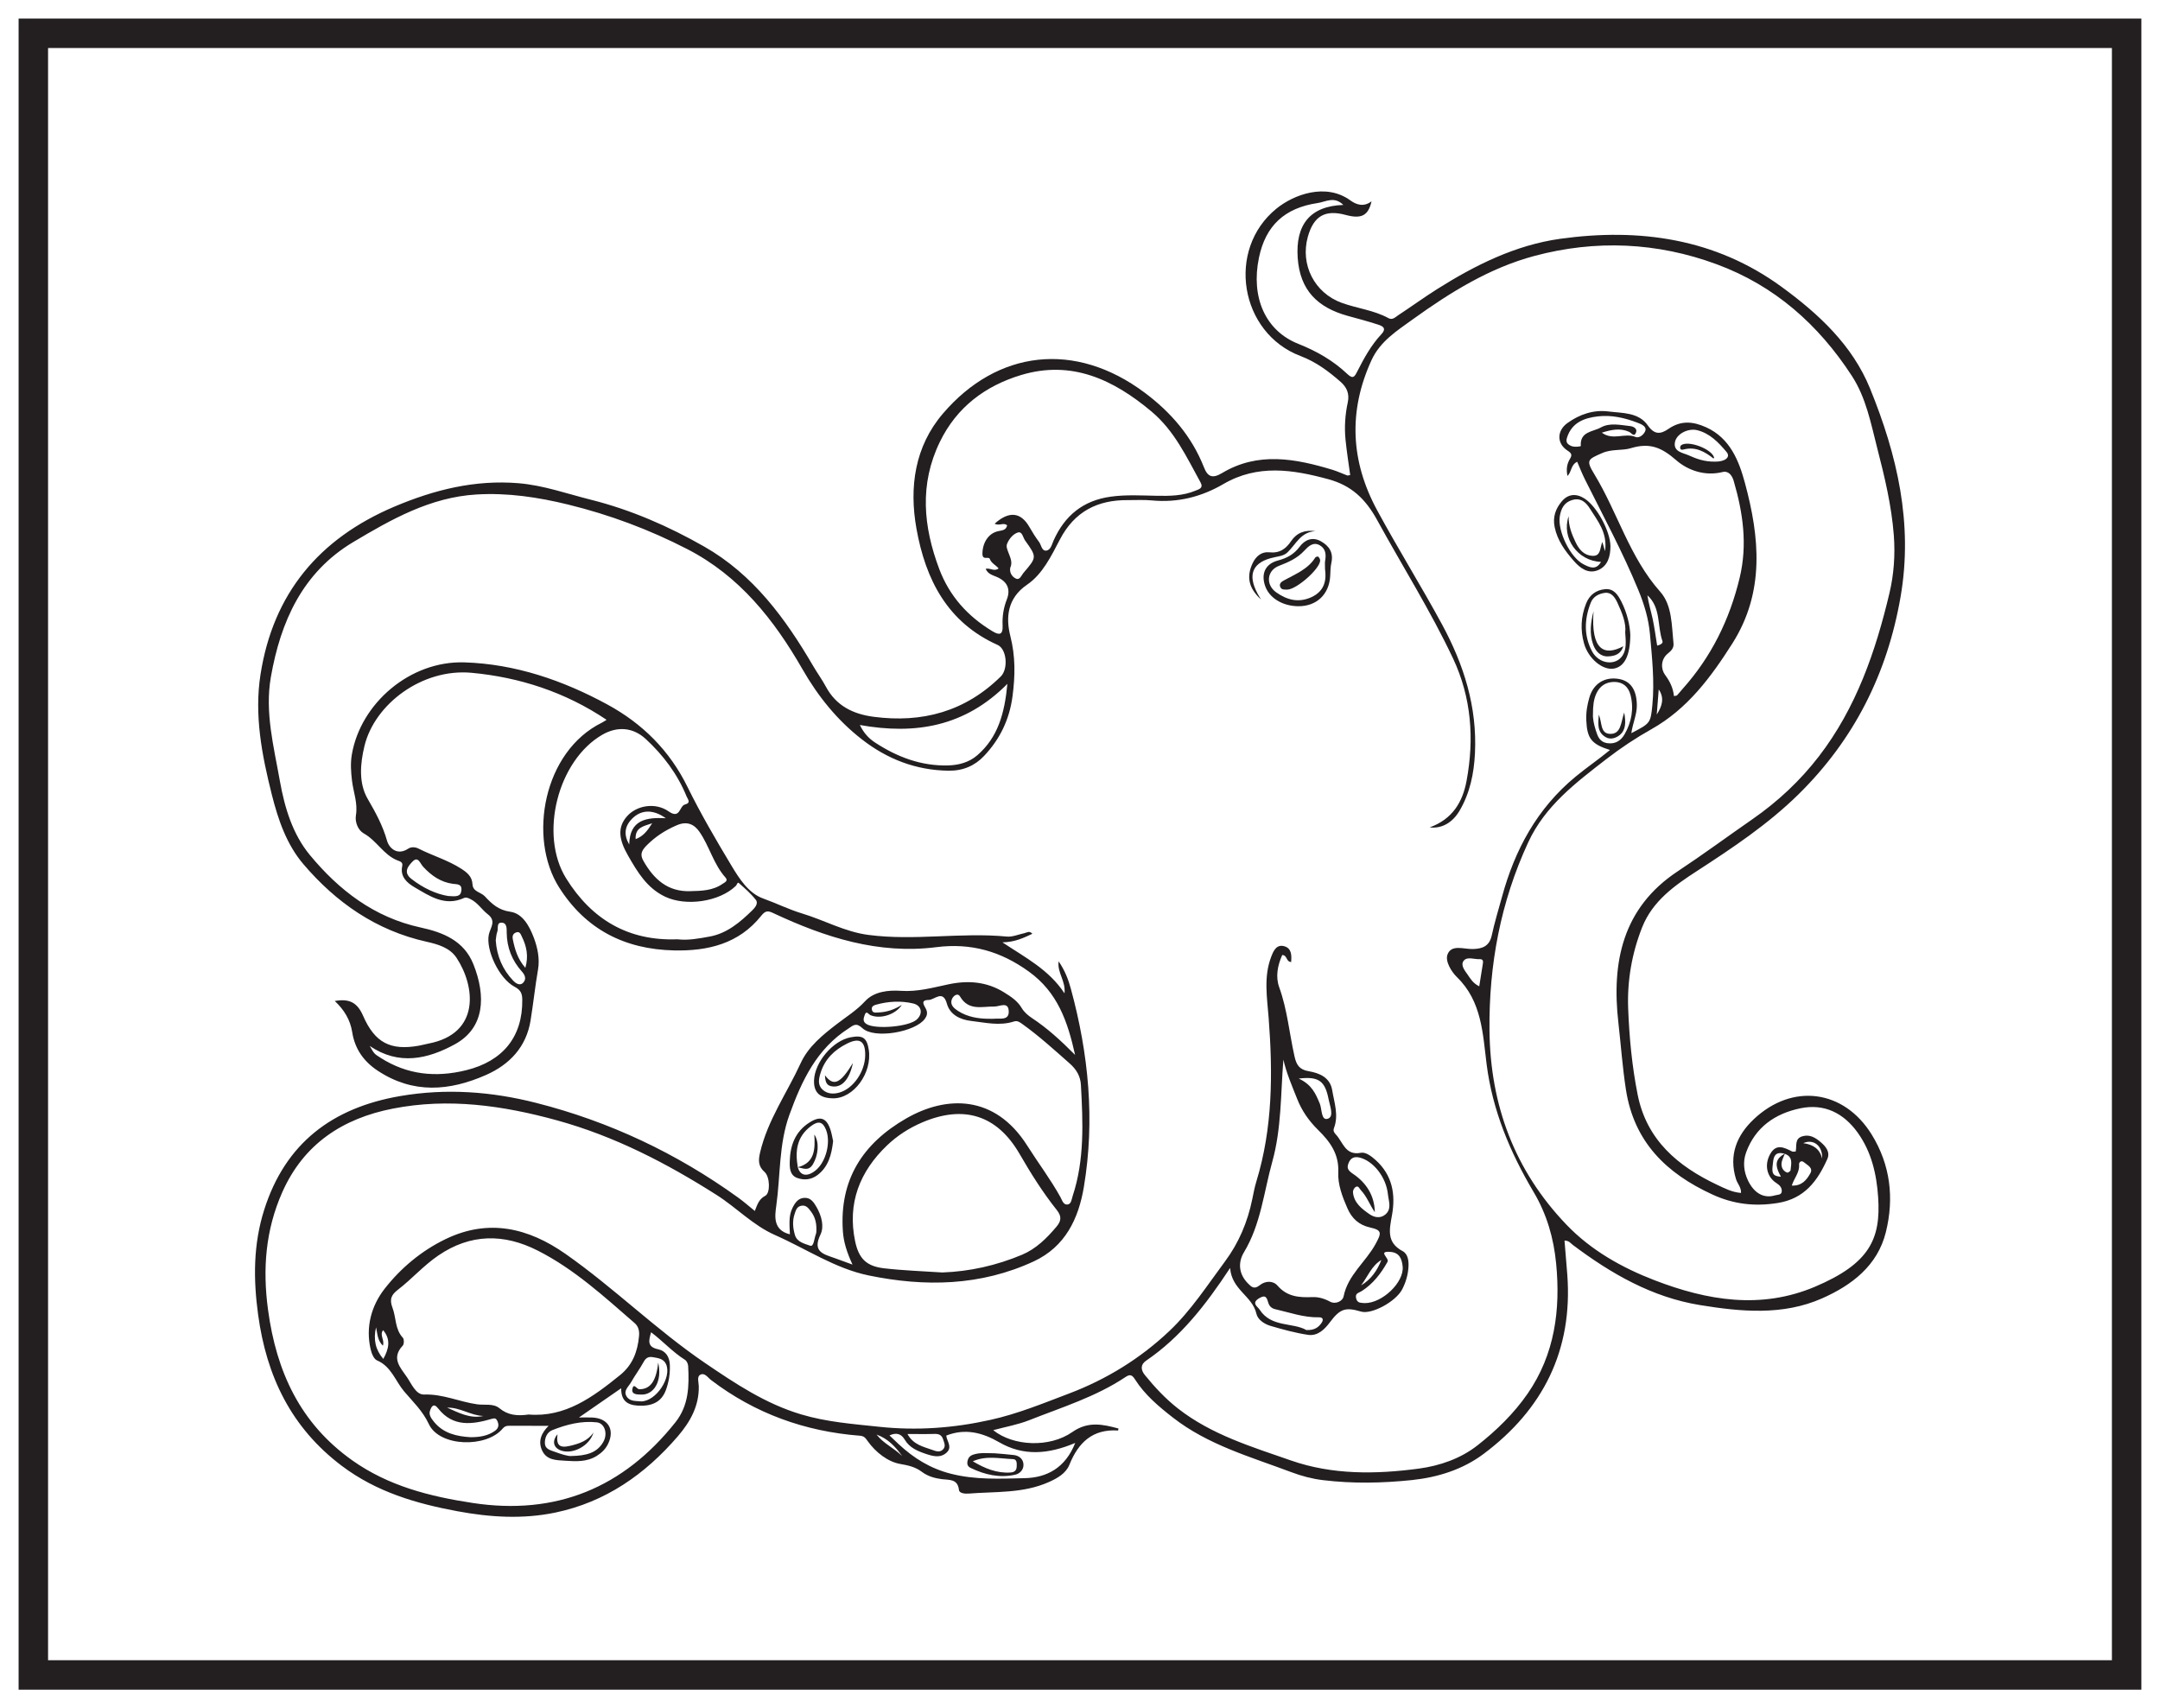
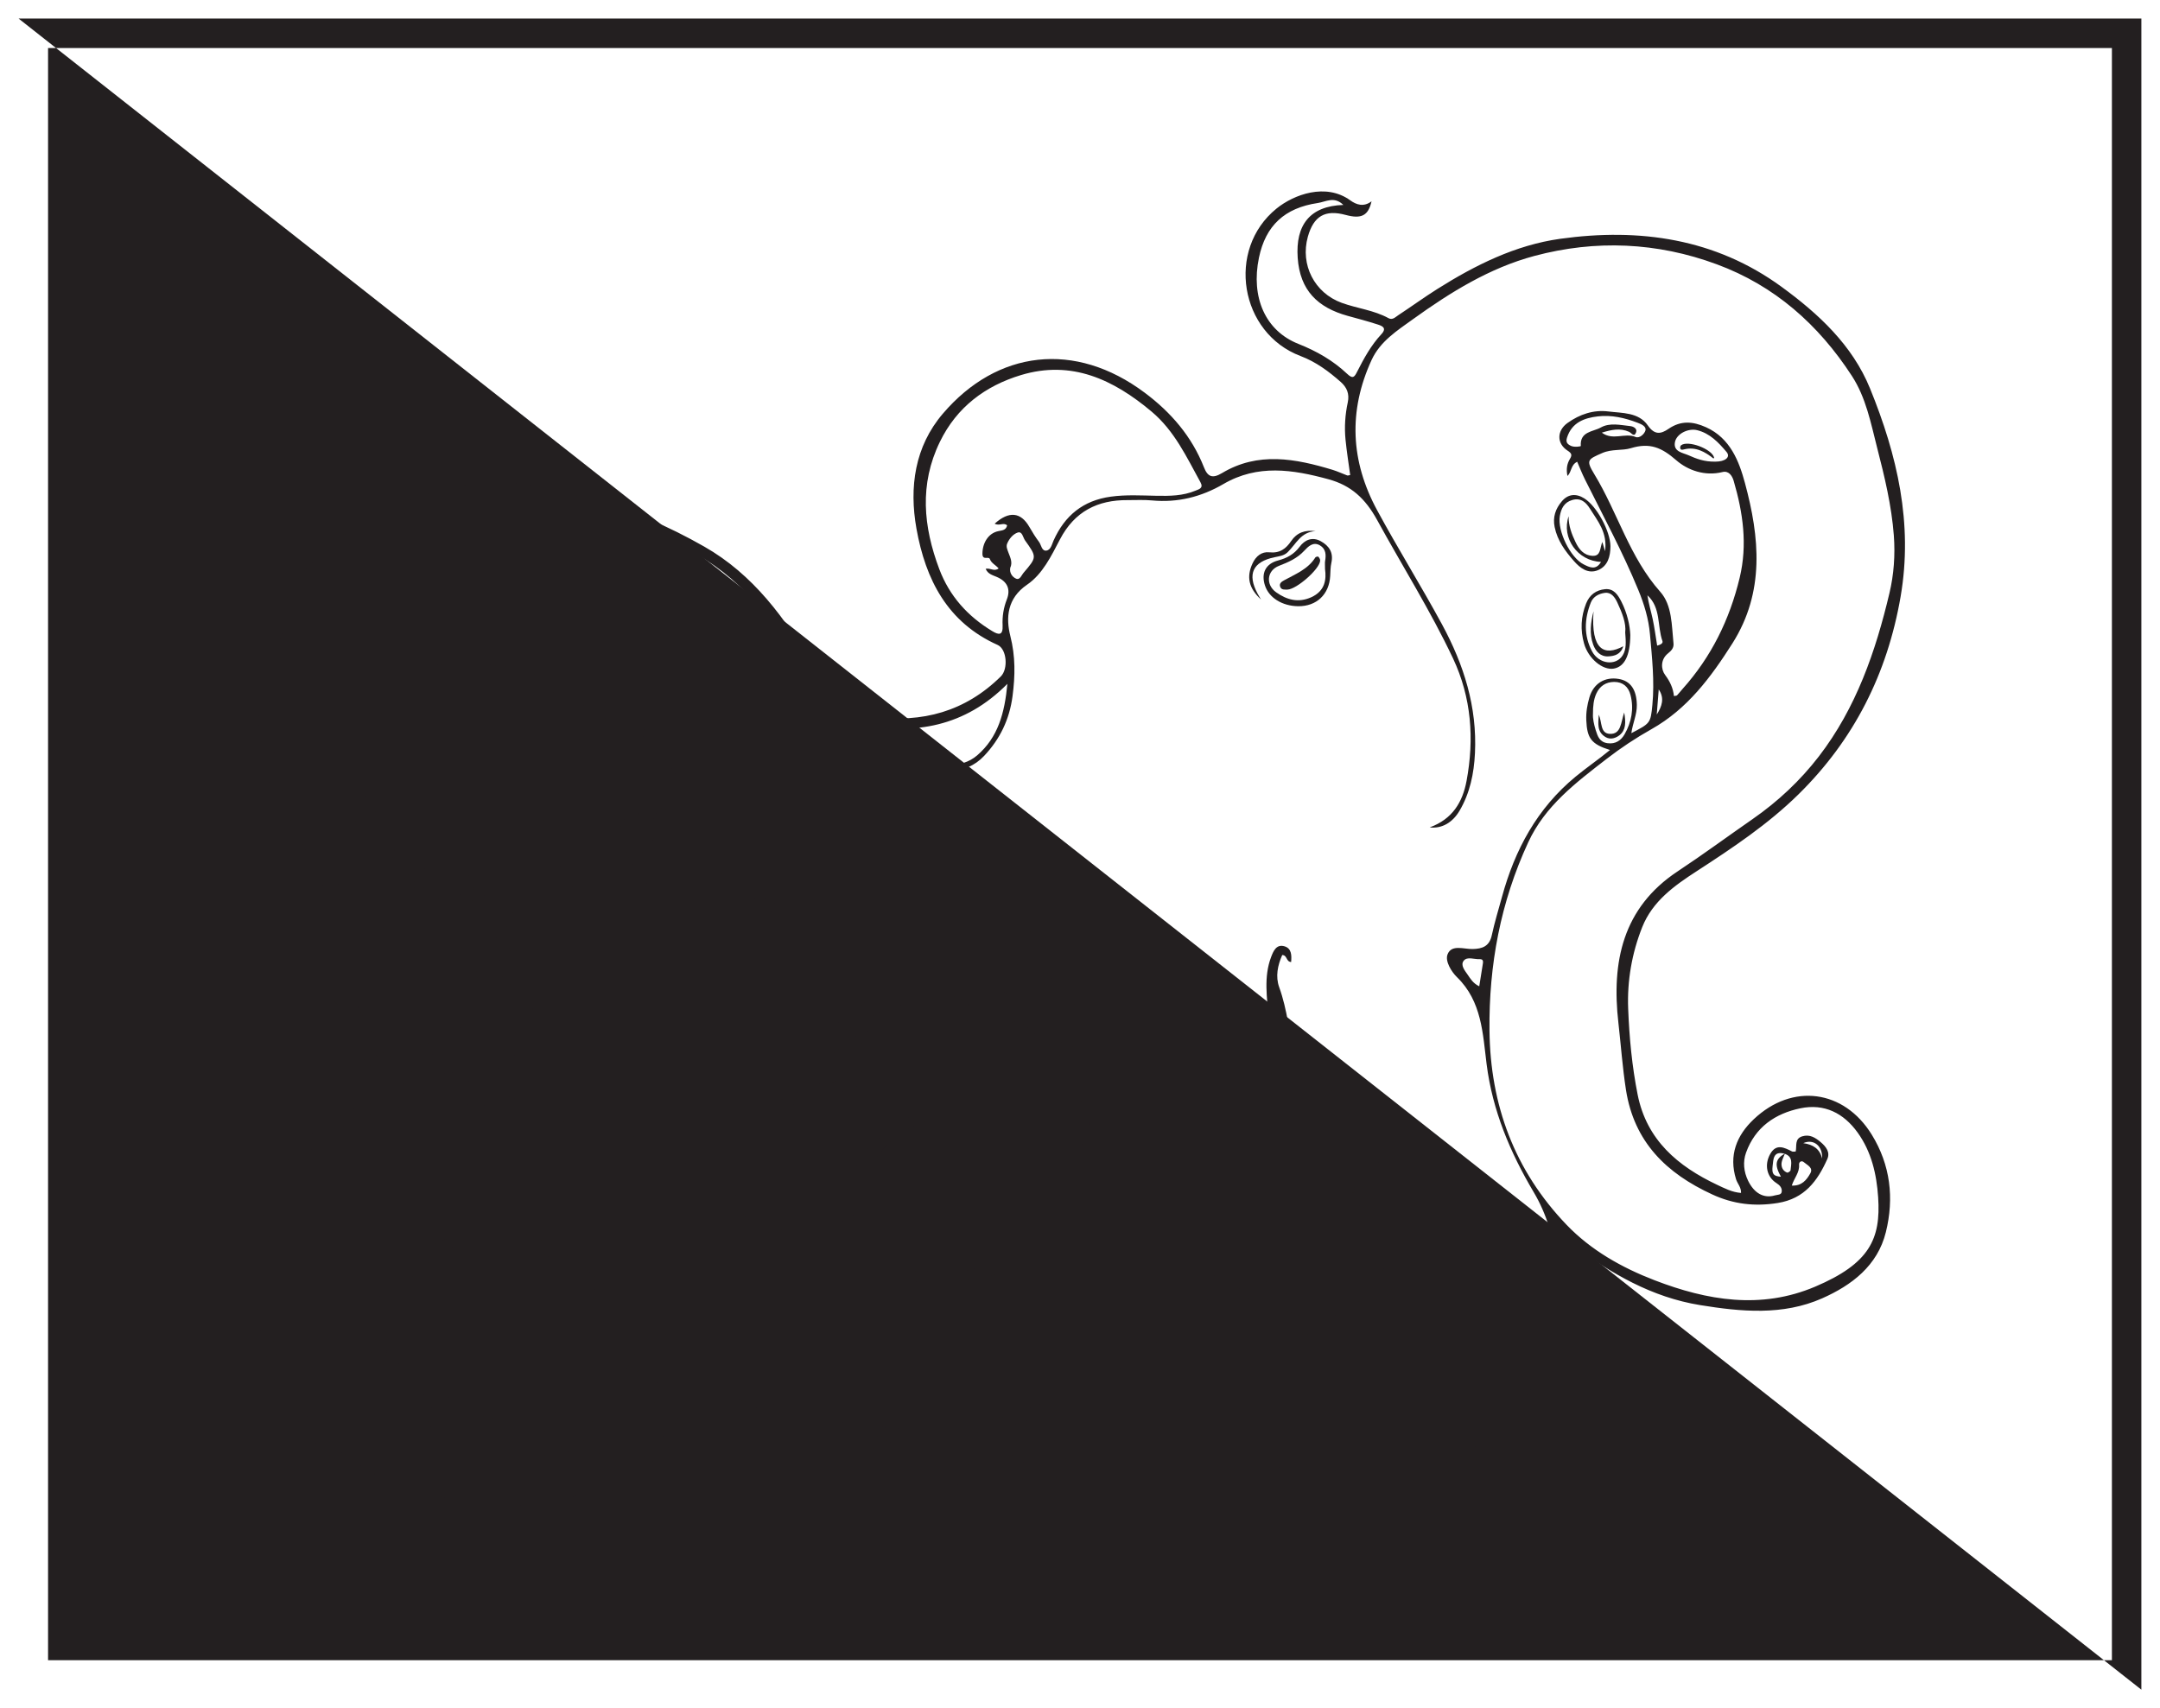
<svg xmlns="http://www.w3.org/2000/svg" width="220pt" height="174pt" viewBox="0 0 220 174" version="1.1">
  <g id="surface1">
    <rect x="0" y="0" width="220" height="174" style="fill:rgb(100%,100%,100%);fill-opacity:1;stroke:none;" />
    <path style=" stroke:none;fill-rule:nonzero;fill:rgb(100%,100%,100%);fill-opacity:1;" d="M 3.395 3.391 L 216.602 3.391 L 216.602 170.609 L 3.395 170.609 Z M 3.395 3.391 " />
-     <path style=" stroke:none;fill-rule:nonzero;fill:rgb(13.73%,12.16%,12.549%);fill-opacity:1;" d="M 218.102 1.891 L 1.895 1.891 L 1.895 172.109 L 218.102 172.109 Z M 215.102 169.109 L 4.895 169.109 L 4.895 4.891 L 215.102 4.891 Z M 215.102 169.109 " />
+     <path style=" stroke:none;fill-rule:nonzero;fill:rgb(13.73%,12.16%,12.549%);fill-opacity:1;" d="M 218.102 1.891 L 1.895 1.891 L 218.102 172.109 Z M 215.102 169.109 L 4.895 169.109 L 4.895 4.891 L 215.102 4.891 Z M 215.102 169.109 " />
    <path style=" stroke:none;fill-rule:evenodd;fill:rgb(13.73%,12.16%,12.549%);fill-opacity:1;" d="M 64.738 85.473 C 65.531 85.176 65.938 84.625 66.426 83.855 C 65.508 84.172 64.688 84.277 64.738 85.473 M 185.586 118.012 C 185.66 116.73 184.719 115.969 183.664 116.441 C 184.664 116.578 185.352 117.02 185.586 118.012 M 168.945 70.227 C 168.879 71.078 168.809 71.934 168.742 72.785 C 169.273 71.957 169.559 71.117 168.945 70.227 M 45.543 143.383 C 46.723 143.898 47.871 144.535 49.242 144.23 C 47.949 144.195 46.855 143.34 45.543 143.383 M 89.281 146.125 C 89.98 147.043 91.074 147.5 91.883 148.312 C 91.207 147.363 90.434 146.535 89.281 146.125 M 138.629 130.93 C 139.633 130.328 140.273 129.426 140.695 128.34 C 139.695 128.93 139.301 130.047 138.629 130.93 M 39.039 138.418 C 39.613 137.398 39.82 136.426 39.023 135.492 C 38.625 135.973 39.199 136.477 39 137.07 C 38.43 136.527 38.453 135.859 38.301 135.199 C 38.012 136.441 38.238 137.484 39.039 138.418 M 182.496 120.762 C 183.52 120.812 184.008 120.184 184.379 119.527 C 184.715 118.934 184.07 118.68 183.73 118.383 C 183.496 118.172 183.211 118.344 183.238 118.641 C 183.305 119.422 182.746 119.98 182.496 120.762 M 168.785 65.762 C 169.102 65.684 169.406 65.535 169.324 65.301 C 168.777 63.758 169.188 61.906 167.793 60.637 C 167.91 61.465 168.16 62.258 168.332 63.066 C 168.516 63.934 168.629 64.816 168.785 65.762 M 53.508 98.582 C 53.855 97.379 53.629 96.371 53.148 95.395 C 53.035 95.168 52.941 94.82 52.539 94.988 C 52.211 95.121 52.172 95.398 52.234 95.695 C 52.438 96.691 52.707 97.664 53.508 98.582 M 150.664 100.465 C 150.793 99.668 150.906 98.992 151.008 98.309 C 151.047 98.043 151.156 97.676 150.695 97.699 C 150.145 97.73 149.438 97.406 149.078 97.863 C 148.734 98.305 149.18 98.848 149.484 99.281 C 149.777 99.707 150.039 100.164 150.664 100.465 M 67.812 83.344 C 66.492 82.395 65.27 82.477 64.363 83.41 C 63.59 84.203 63.531 85.062 64.086 86.016 C 64.137 83.504 65.816 83.238 67.812 83.344 M 92.426 146.066 C 93.043 147.191 94.082 147.363 95.004 147.703 C 95.324 147.824 95.73 147.961 96.039 147.648 C 96.352 147.332 96.184 146.992 96.066 146.633 C 95.914 146.148 95.613 146.043 95.152 146.059 C 94.281 146.086 93.406 146.066 92.426 146.066 M 132.277 109.863 C 133.629 110.488 134.008 111.426 134.422 112.41 C 134.652 112.965 134.547 114.164 135.23 113.957 C 135.906 113.754 135.457 112.66 135.324 111.984 C 134.957 110.102 134.324 109.621 132.277 109.863 M 100.582 103.77 C 100.973 103.77 101.094 103.781 101.215 103.77 C 101.82 103.703 102.75 103.98 102.742 103.051 C 102.734 101.953 101.824 102.535 101.254 102.527 C 100.012 102.508 98.664 102.992 97.785 101.508 C 97.527 101.066 97.016 101.465 96.914 101.891 C 96.789 102.398 97.195 102.723 97.57 102.969 C 98.562 103.613 99.695 103.754 100.582 103.77 M 83.152 125.168 C 83.152 124.469 82.977 123.891 82.586 123.387 C 82.34 123.062 82.102 122.715 81.594 122.82 C 81.148 122.918 81.059 123.285 80.941 123.629 C 80.688 124.355 80.758 125.09 80.965 125.801 C 81.18 126.535 81.98 126.688 82.516 126.887 C 82.895 127.023 82.926 126.141 83.098 125.711 C 83.172 125.527 83.141 125.305 83.152 125.168 M 50.492 95.789 C 50.605 97.41 51.199 98.766 52.262 99.883 C 52.5 100.133 52.953 100.488 53.316 100.066 C 53.609 99.734 53.496 99.34 53.172 98.98 C 52.156 97.855 51.625 96.531 51.609 94.992 C 51.605 94.637 51.648 94.047 51.164 93.988 C 50.527 93.91 50.777 94.566 50.652 94.898 C 50.539 95.191 50.535 95.527 50.492 95.789 M 102.895 57.836 C 102.801 58.344 103.094 58.762 103.473 58.934 C 103.879 59.121 104.039 58.59 104.262 58.332 C 105.609 56.758 105.621 56.742 104.398 55.039 C 104.188 54.742 104.121 54.086 103.652 54.246 C 103.188 54.402 102.797 54.859 102.586 55.359 C 102.449 55.68 102.602 55.984 102.715 56.297 C 102.895 56.785 103.156 57.277 102.895 57.836 M 133.055 135.477 C 133.898 135.512 134.301 135.191 134.613 134.734 C 134.816 134.434 134.746 134.172 134.355 134.18 C 132.801 134.219 131.355 133.688 129.875 133.352 C 129.527 133.273 129.293 133.055 129.188 132.727 C 129.031 132.223 128.949 131.809 128.23 132.246 C 127.418 132.742 128.102 133.094 128.293 133.395 C 129.469 135.23 131.672 134.684 133.055 135.477 M 45.641 91.266 C 46.449 91.324 46.918 91.355 46.992 90.715 C 47.07 90.012 46.551 90.082 46.109 90.023 C 44.871 89.855 43.914 89.168 43.102 88.289 C 42.77 87.93 42.59 87.16 42.004 87.773 C 41.598 88.191 41.027 88.84 41.891 89.516 C 43.109 90.473 44.457 91.078 45.641 91.266 M 47.898 146.391 C 48.863 146.398 49.695 146.258 50.422 145.738 C 50.836 145.441 50.832 145.059 50.613 144.66 C 50.516 144.484 50.391 144.438 50.129 144.512 C 48.125 145.098 46.148 145.398 44.625 143.461 C 44.148 142.848 43.934 143.305 43.801 143.68 C 43.648 144.102 43.922 144.473 44.172 144.789 C 45.152 146.02 46.531 146.305 47.898 146.391 M 174.711 47.023 C 175.695 47.027 176.309 46.574 175.844 46.027 C 175.031 45.066 174.148 44.129 172.848 43.816 C 171.926 43.598 170.73 44.199 170.59 45.07 C 170.434 46.031 171.426 46.121 172.004 46.383 C 172.77 46.727 173.586 47.043 174.711 47.023 M 65.312 142.746 C 66.844 142.719 68.438 140.293 67.84 138.957 C 67.59 138.398 67.043 138.336 66.508 138.242 C 66.031 138.156 65.773 138.32 65.543 138.746 C 65.156 139.457 64.66 140.109 64.262 140.816 C 64.016 141.25 63.465 141.656 63.816 142.23 C 64.156 142.789 64.812 142.684 65.312 142.746 M 91.852 102.355 C 91.215 103.352 89.664 103.832 88.664 103.406 C 88.434 103.305 88.242 102.883 88.07 103.391 C 87.965 103.699 87.82 104.062 88.285 104.328 C 89.211 104.863 92.539 104.59 93.363 103.859 C 94.027 103.266 93.891 102.418 93 102.211 C 91.762 101.922 90.488 101.988 89.246 102.332 C 89.02 102.395 88.75 102.5 88.797 102.812 C 88.855 103.211 89.164 103.141 89.461 103.129 C 90.324 103.098 91.102 102.832 91.852 102.355 M 138.988 132.734 C 140.785 132.758 143.031 130.605 142.863 129 C 142.781 128.23 142.543 127.578 141.594 127.516 C 140.27 127.422 141.539 128.145 141.32 128.531 C 140.645 129.738 139.848 130.766 138.695 131.508 C 138.391 131.703 137.996 131.715 138.125 132.254 C 138.25 132.77 138.637 132.691 138.988 132.734 M 163.148 44.07 C 164.293 44.914 165.48 44.051 166.582 44.508 C 167.004 44.684 167.5 44.18 167.59 43.848 C 167.703 43.43 167.168 43.203 166.793 43.062 C 165.488 42.559 164.121 42.246 162.734 42.414 C 161.371 42.574 160.109 43.023 159.609 44.559 C 159.453 45.035 159.625 45.234 160 45.414 C 160.352 45.582 161.012 45.477 161.008 45.426 C 160.902 43.941 162.25 43.988 163.039 43.547 C 163.965 43.027 165.035 43.297 166.043 43.402 C 166.363 43.438 166.773 43.652 166.641 44.027 C 166.445 44.586 166.176 44.098 165.922 43.984 C 165.008 43.574 164.113 43.773 163.148 44.07 M 58.172 148.309 C 59.73 148.281 60.816 147.992 61.453 146.863 C 61.926 146.02 61.582 144.969 60.789 144.879 C 59.215 144.703 57.703 145.098 56.254 145.672 C 55.723 145.887 55.488 146.434 55.496 146.984 C 55.5 147.594 56.027 147.707 56.5 147.879 C 57.16 148.121 57.816 148.332 58.172 148.309 M 140.027 123.469 C 139.508 122.73 139.227 121.879 138.605 121.23 C 138.457 121.074 138.363 120.727 138.066 120.91 C 137.922 121 137.789 121.262 137.801 121.43 C 137.891 122.516 138.688 123.121 139.48 123.672 C 139.953 124 140.566 124.141 141.082 123.723 C 141.781 123.156 141.438 122.348 141.367 121.684 C 141.191 119.875 139.855 118.258 138.5 117.914 C 137.887 117.758 137.535 117.988 137.344 118.496 C 137.164 118.973 137.273 119.211 137.828 119.582 C 139.145 120.465 140.004 121.781 140.027 123.469 M 162.246 72.754 C 162.219 73.188 162.344 73.781 162.527 74.371 C 162.727 75.012 162.926 75.594 163.738 75.703 C 164.555 75.812 165.113 75.406 165.465 74.797 C 166.172 73.562 166.43 72.207 166.074 70.801 C 165.863 69.961 165.301 69.457 164.406 69.461 C 163.562 69.465 162.934 69.883 162.586 70.652 C 162.316 71.254 162.242 71.906 162.246 72.754 M 109.512 146.977 C 106.75 148.145 104.223 148.332 101.766 146.906 C 100.066 145.926 98.32 145.465 96.379 146.227 C 96.41 146.754 97.043 147.387 96.414 147.961 C 95.785 148.539 95.027 148.332 94.328 148.102 C 93.477 147.816 92.641 147.48 92.145 146.637 C 91.793 146.039 91.293 145.891 90.594 146.211 C 90.945 146.543 91.234 146.82 91.527 147.098 C 93.062 148.52 94.73 149.574 96.844 150.113 C 99.352 150.754 101.852 150.621 104.348 150.566 C 106.621 150.52 108.512 149.52 109.512 146.977 M 70.312 90.773 C 71.453 90.746 72.598 90.723 73.59 90.031 C 73.801 89.887 74.199 89.727 73.898 89.391 C 72.672 88.027 72.262 86.203 71.242 84.73 C 70.684 83.922 69.938 83.621 68.918 84.066 C 67.742 84.574 66.73 85.227 65.82 86.156 C 65.27 86.723 65.203 87.117 65.547 87.715 C 66.602 89.559 68.012 90.855 70.312 90.773 M 87.578 73.848 C 87.984 74.684 88.5 75.223 89.113 75.625 C 91.375 77.109 93.828 78.043 96.582 77.965 C 97.664 77.934 98.703 77.652 99.535 76.934 C 101.648 75.109 102.32 72.656 102.605 69.656 C 98.266 74.031 93.215 74.855 87.578 73.848 M 136.824 20.875 C 135.887 19.957 135.035 20.559 134.211 20.68 C 130.836 21.18 128.906 22.984 128.227 26.246 C 127.387 30.285 128.875 33.699 132.25 35.031 C 134.113 35.77 135.785 36.73 137.223 38.09 C 137.805 38.641 137.961 38.387 138.234 37.848 C 138.922 36.496 139.648 35.164 140.691 34.047 C 141.297 33.398 140.77 33.195 140.305 33.047 C 139.297 32.719 138.27 32.449 137.246 32.168 C 134.234 31.328 132.402 29.605 132.172 26.254 C 131.945 22.926 133.402 20.984 136.824 20.875 M 130.715 107.938 C 130.434 111.438 130.527 114.953 129.586 118.328 C 128.723 121.422 128.418 124.699 126.711 127.535 C 126.039 128.648 126.203 129.809 127.105 130.727 C 127.473 131.102 127.75 131.363 128.309 130.91 C 128.852 130.469 129.648 130.414 130.117 130.953 C 131.105 132.098 132.332 132.176 133.684 132.121 C 134.277 132.098 134.883 132.27 135.441 132.574 C 136.059 132.914 136.758 132.5 136.844 132.07 C 137.277 129.867 139.105 128.551 140.105 126.711 C 140.691 125.629 140.809 125.309 139.562 125.035 C 138.402 124.781 137.684 124.105 137.234 123.07 C 136.723 121.902 136.246 120.645 136.305 119.414 C 136.398 117.5 135.41 116.23 134.219 115.062 C 133.293 114.145 132.59 113.129 132.121 111.938 C 131.598 110.621 131.031 109.32 130.715 107.938 M 68.984 95.676 C 70.117 95.809 71.211 95.59 72.293 95.395 C 74.055 95.07 75.375 93.938 76.613 92.734 C 76.883 92.473 77.27 92.027 76.984 91.66 C 76.488 91.027 75.867 90.484 75.258 89.949 C 75.109 89.816 75.059 90.129 74.953 90.23 C 73.273 91.855 69.887 92.348 67.75 91.34 C 65.895 90.461 64.941 88.844 63.969 87.152 C 63.016 85.496 62.871 84.27 63.867 83.141 C 64.844 82.039 66.742 81.695 68.109 82.652 C 69.285 83.477 69.191 82.098 69.758 81.949 C 70.422 81.773 70.047 81.41 69.926 81.113 C 69 78.84 67.555 76.922 65.766 75.27 C 64.477 74.078 62.875 73.961 61.359 74.832 C 56.801 77.453 54.887 85.023 57.668 89.48 C 60.277 93.668 63.996 95.863 68.984 95.676 M 170.496 70.902 C 170.664 70.863 170.77 70.875 170.812 70.824 C 171.008 70.617 171.18 70.391 171.371 70.176 C 174.297 66.91 176.16 63.125 177.188 58.855 C 178 55.469 177.527 52.223 176.578 48.977 C 176.418 48.426 176.051 47.93 175.441 48.082 C 173.637 48.531 171.902 47.898 170.738 46.887 C 169.25 45.59 168.059 45.059 166.102 45.652 C 165.238 45.918 164.176 45.719 163.203 46.141 C 161.695 46.797 161.516 46.871 162.387 48.305 C 164.762 52.211 165.965 56.754 169.098 60.277 C 170.324 61.656 170.258 63.711 170.449 65.539 C 170.496 65.996 170.23 66.281 169.887 66.555 C 169.105 67.184 169.168 68.184 169.598 68.754 C 170.102 69.43 170.41 70.098 170.496 70.902 M 95.977 129.613 C 98.754 129.516 101.496 128.902 104.113 127.801 C 105.523 127.203 106.617 126.125 107.598 124.957 C 108.051 124.418 108.188 123.941 107.641 123.258 C 106.215 121.469 105 119.535 103.852 117.547 C 101.551 113.566 98.152 112.523 93.922 114.332 C 92.586 114.902 91.371 115.688 90.344 116.672 C 87.57 119.328 86.289 122.551 87.094 126.422 C 87.465 128.199 88.242 128.977 90.039 129.188 C 91.984 129.414 93.945 129.477 95.977 129.613 M 86.828 128.809 C 86.258 127.562 85.922 126.523 85.848 125.406 C 85.488 120.168 87.863 116.477 92.289 113.93 C 96.414 111.555 101.344 111.508 104.625 116.691 C 105.738 118.453 107 120.117 108.012 121.945 C 108.176 122.246 108.305 122.742 108.727 122.691 C 109.117 122.645 109.145 122.16 109.254 121.82 C 110.473 118.125 110.301 114.32 110.094 110.52 C 110.047 109.633 109.645 108.934 108.941 108.316 C 107.379 106.938 105.84 105.535 104.145 104.32 C 103.863 104.121 103.629 103.93 103.262 104.051 C 101.801 104.523 100.336 104.156 98.891 103.988 C 97.828 103.863 96.762 103.387 96.441 102.227 C 96.035 100.773 95.191 101.844 94.594 101.852 C 93.621 101.867 94.203 102.477 94.352 102.863 C 94.488 103.215 94.402 103.492 94.199 103.773 C 93.238 105.121 89.043 105.863 87.84 104.73 C 87.188 104.121 86.906 104.445 86.441 104.746 C 83.184 106.828 81.66 110.078 80.402 113.555 C 79.309 116.57 79.5 119.746 79.062 122.84 C 78.922 123.852 78.711 125.305 80.453 125.727 C 80.422 124.785 80.297 123.883 80.715 123.039 C 80.984 122.496 81.312 122.02 81.965 122.012 C 82.57 122 82.879 122.453 83.156 122.934 C 83.676 123.832 83.969 124.922 83.562 125.762 C 82.711 127.523 83.902 127.75 85.023 128.152 C 85.551 128.34 86.078 128.535 86.828 128.809 M 53.844 144.082 C 57.57 144.391 60.391 142.301 63.16 140.062 C 64.434 139.031 64.941 137.668 65.086 136.105 C 65.133 135.59 65.047 135.125 64.645 134.773 C 61.527 132.066 58.469 129.254 54.75 127.375 C 51.336 125.648 47.938 125.641 44.652 127.879 C 43.152 128.898 41.961 130.266 40.539 131.363 C 39.902 131.852 39.625 132.301 39.977 133.211 C 40.359 134.203 40.211 135.383 41.031 136.262 C 41.168 136.41 41.164 136.918 41.02 137.066 C 39.809 138.344 40.789 139.309 41.457 140.289 C 41.934 140.988 42.359 142.074 43.203 142.047 C 45.109 141.98 46.793 142.789 48.602 143.043 C 49.363 143.148 50.246 142.93 50.863 143.438 C 51.742 144.164 52.691 144.246 53.844 144.082 M 101.309 53.34 C 102.77 52.027 103.969 52.164 104.832 53.656 C 105.137 54.188 105.461 54.711 105.828 55.199 C 106.059 55.512 106.098 56.129 106.555 56.086 C 107.027 56.035 107.129 55.457 107.309 55.055 C 108.445 52.52 110.316 50.977 113.133 50.59 C 114.688 50.375 116.234 50.469 117.781 50.5 C 119.141 50.527 120.488 50.512 121.766 49.977 C 122.109 49.832 122.605 49.734 122.27 49.125 C 120.855 46.555 119.629 43.887 117.289 41.922 C 113.395 38.652 109.137 36.652 103.992 38.203 C 100.359 39.301 97.449 41.465 95.727 45.008 C 93.625 49.332 94.039 53.645 95.668 57.969 C 96.707 60.719 98.562 62.773 101.055 64.281 C 101.754 64.711 102.164 64.719 102.117 63.703 C 102.074 62.801 102.211 61.91 102.547 61.059 C 102.957 60.016 102.598 59.223 101.516 58.762 C 101.102 58.582 100.617 58.477 100.391 57.938 C 100.867 57.824 101.246 58.25 101.711 57.902 C 101.434 57.559 100.977 57.383 100.82 56.945 C 100.703 56.625 100.062 57.133 100.062 56.402 C 100.066 55.336 100.637 54.32 101.68 54.102 C 102.098 54.016 102.469 54.008 102.578 53.512 C 102.215 53.184 101.781 53.605 101.309 53.34 M 55.875 145.234 C 54.445 145.234 53.137 145.234 51.832 145.23 C 51.578 145.23 51.387 145.289 51.203 145.508 C 49.555 147.496 44.77 147.387 43.684 145.066 C 43.035 143.688 42.062 142.789 41.164 141.73 C 40.266 140.668 39.859 139.191 38.402 138.57 C 38.074 138.434 37.844 137.852 37.75 137.434 C 37.223 135.172 37.828 133.012 39.156 131.297 C 40.809 129.172 42.93 127.398 45.391 126.211 C 49.758 124.105 53.805 125.059 57.617 127.734 C 62.543 131.188 66.828 135.445 71.812 138.836 C 74.906 140.938 77.961 142.984 81.602 144.07 C 84.215 144.852 86.883 145.047 89.559 145.332 C 93.379 145.738 97.117 145.465 100.871 144.629 C 103.648 144.016 106.242 142.945 108.871 141.949 C 112.699 140.5 116.148 138.375 119.113 135.566 C 121.312 133.484 122.965 130.918 124.766 128.492 C 126.18 126.59 127.074 124.461 127.547 122.141 C 127.672 121.543 127.781 120.938 127.961 120.352 C 129.633 114.891 129.645 109.312 129.215 103.691 C 129.055 101.621 128.695 99.52 129.461 97.492 C 129.688 96.895 129.996 96.137 130.832 96.391 C 131.562 96.613 131.559 97.32 131.504 97.992 C 130.973 97.957 131.129 97.297 130.598 97.277 C 130.133 98.32 129.895 99.469 130.289 100.559 C 131.117 102.844 131.32 105.258 131.848 107.602 C 132.035 108.43 132.312 108.945 133.273 109.109 C 134.371 109.293 135.473 109.738 135.688 111.051 C 135.898 112.32 136.363 113.602 135.867 114.906 C 135.762 115.188 135.887 115.379 136.062 115.562 C 136.793 116.328 137.004 117.734 138.609 117.422 C 139.102 117.328 139.672 117.77 140.113 118.164 C 141.816 119.695 142.16 121.664 141.777 123.773 C 141.516 125.23 141.188 126.555 142.863 127.441 C 143.418 127.734 143.5 128.473 143.453 129.098 C 143.402 129.879 143.176 130.633 142.82 131.324 C 142.164 132.594 139.691 133.914 138.629 133.598 C 137.016 133.117 136.477 133.32 135.449 134.691 C 134.898 135.43 134.199 136.113 133.215 135.965 C 131.93 135.77 130.66 135.422 129.41 135.055 C 128.777 134.871 128.102 134.422 127.965 133.809 C 127.559 132 125.457 131.395 125.289 129.156 C 122.762 132.996 120.215 136.227 116.734 138.598 C 116.152 138.992 116.172 139.531 116.613 140.07 C 117.625 141.312 118.707 142.473 119.973 143.465 C 123.398 146.145 127.516 147.379 131.508 148.77 C 135.707 150.234 140.129 150.176 144.496 149.594 C 146.648 149.305 148.762 148.574 150.477 147.23 C 152.406 145.719 154.195 143.977 155.594 141.953 C 158.355 137.953 158.953 133.414 158.496 128.699 C 158.246 126.125 157.559 123.703 156.195 121.406 C 153.816 117.387 152.016 113.137 151.414 108.395 C 151.023 105.293 150.93 101.996 148.402 99.539 C 147.812 98.965 147.164 97.891 147.438 97.207 C 147.84 96.172 149.09 96.688 149.992 96.668 C 150.996 96.648 151.703 96.379 151.941 95.266 C 152.227 93.949 152.621 92.656 152.98 91.355 C 154.289 86.551 156.555 82.34 160.477 79.109 C 161.59 78.188 162.797 77.371 163.98 76.395 C 162.074 75.797 161.645 75.207 161.566 73.352 C 161.531 72.559 161.664 71.793 161.879 71.051 C 162.293 69.621 163.449 68.914 164.875 69.156 C 166.09 69.363 166.688 70.27 166.715 71.797 C 166.734 72.777 166.293 73.668 166.156 74.68 C 168.074 73.676 168.117 73.684 168.297 71.805 C 168.531 69.391 168.262 66.984 168.051 64.59 C 167.914 63.035 167.465 61.547 166.867 60.098 C 165.277 56.234 163.293 52.566 161.434 48.84 C 161.137 48.246 160.898 47.629 160.641 47.035 C 159.973 47.355 160.09 48.059 159.648 48.484 C 159.508 47.801 159.594 47.242 159.906 46.734 C 160.148 46.336 160.066 46.164 159.652 45.895 C 158.535 45.168 158.566 43.863 159.652 43.086 C 160.898 42.195 162.305 41.723 163.809 41.91 C 165.238 42.09 166.898 41.984 167.836 43.336 C 168.527 44.328 169.164 44.219 169.945 43.68 C 171.199 42.82 172.414 42.91 173.766 43.52 C 176.238 44.633 177.133 47.008 177.723 49.188 C 179.219 54.711 179.773 60.293 176.449 65.535 C 174.258 68.984 171.879 72.203 168.211 74.27 C 166.613 75.168 165.078 76.184 163.621 77.312 C 160.512 79.723 157.371 82.07 155.648 85.809 C 152.832 91.895 151.637 98.293 151.707 104.957 C 151.785 112.555 154.266 119.242 159.555 124.754 C 162.051 127.355 165.184 129.121 168.523 130.406 C 173.879 132.469 179.348 133.402 184.875 131.059 C 190.414 128.707 191.578 126.203 191.293 121.953 C 191.137 119.605 190.613 117.324 189.207 115.367 C 187.777 113.379 185.816 112.383 183.371 112.891 C 180.797 113.426 178.773 114.816 177.84 117.402 C 177.5 118.348 177.602 119.352 178.051 120.277 C 178.684 121.566 179.664 122.09 180.777 121.762 C 181.039 121.684 181.438 121.734 181.473 121.379 C 181.516 121.004 181.289 120.734 180.934 120.508 C 179.938 119.879 179.68 118.621 180.309 117.527 C 180.922 116.461 181.727 116.887 182.523 117.285 C 182.617 117.332 182.75 117.293 182.895 117.293 C 183.023 116.73 182.758 115.992 183.562 115.746 C 184.328 115.512 184.906 115.883 185.453 116.348 C 185.988 116.801 186.422 117.367 186.117 118.055 C 185.121 120.289 183.789 122.098 181.074 122.535 C 178.715 122.914 176.547 122.66 174.395 121.664 C 169.73 119.52 166.434 116.332 165.605 110.996 C 165.254 108.73 165.094 106.453 164.836 104.18 C 164.125 97.988 165.266 92.465 170.867 88.758 C 173.461 87.043 175.957 85.199 178.508 83.43 C 181.09 81.637 183.352 79.516 185.258 77.043 C 189.055 72.109 191.043 66.344 192.449 60.391 C 192.891 58.531 193.039 56.543 192.891 54.547 C 192.66 51.504 191.953 48.57 191.199 45.645 C 190.551 43.117 190.07 40.523 188.609 38.277 C 185.211 33.055 180.742 29.094 174.859 26.922 C 168.777 24.672 162.523 24.402 156.277 26.07 C 151.727 27.289 147.738 29.762 143.934 32.5 C 142.312 33.668 140.582 34.754 139.699 36.668 C 137.312 41.863 137.559 46.988 140.266 51.977 C 142.387 55.895 144.746 59.68 146.871 63.598 C 149.102 67.719 150.457 72 150.227 76.727 C 150.125 78.797 149.719 80.781 148.652 82.59 C 147.945 83.785 146.859 84.426 145.617 84.277 C 147.945 83.434 148.969 81.695 149.371 79.543 C 150.172 75.25 149.867 71.047 147.992 67.062 C 145.703 62.207 142.836 57.668 140.266 52.973 C 139.066 50.789 137.621 49.445 135.293 48.812 C 131.664 47.824 128.094 47.27 124.605 49.305 C 122.363 50.613 119.941 51.223 117.324 50.973 C 116.508 50.895 115.688 50.945 114.867 50.941 C 111.785 50.918 109.449 52.098 107.965 54.93 C 107.074 56.625 106.199 58.473 104.602 59.562 C 102.578 60.941 102.438 62.934 102.902 64.773 C 103.434 66.871 103.402 68.816 103.129 70.906 C 102.816 73.305 101.836 75.297 100.234 76.996 C 99.293 77.996 98.086 78.523 96.613 78.504 C 93.285 78.457 90.371 77.324 87.785 75.312 C 85.27 73.359 83.312 70.922 81.727 68.156 C 78.836 63.117 75.312 58.664 70.004 55.934 C 66.137 53.941 62.105 52.434 57.871 51.395 C 54.785 50.641 51.707 50.18 48.539 50.367 C 43.84 50.645 39.871 52.891 35.977 55.215 C 30.805 58.305 28.574 63.32 27.586 68.977 C 26.961 72.555 27.887 76.055 28.508 79.559 C 28.996 82.297 29.809 84.973 31.562 87.094 C 34.527 90.676 38.113 93.449 42.836 94.473 C 45.105 94.965 47.262 95.805 48.223 98.234 C 49.5 101.449 49.387 104.688 46.34 106.363 C 43.586 107.875 40.613 108.562 37.656 106.535 C 38.109 107.336 38.109 107.336 38.77 107.754 C 41.484 109.477 44.371 109.777 47.477 109.012 C 51.207 108.094 53.242 105.617 53.195 101.832 C 53.188 101.195 53.035 100.836 52.406 100.508 C 50.836 99.684 49.457 96.754 49.789 95.191 C 49.938 94.488 50.59 93.824 49.676 93.121 C 49.07 92.652 48.656 91.949 47.938 91.594 C 47.715 91.484 47.5 91.359 47.242 91.477 C 45.301 92.352 43.75 91.266 42.219 90.375 C 41.477 89.941 40.727 89.309 40.969 88.203 C 41.062 87.797 40.688 87.723 40.461 87.633 C 39.055 87.059 38.359 85.617 37.051 84.891 C 36.469 84.566 36.137 83.742 36.25 83.051 C 36.457 81.816 35.996 80.703 35.855 79.539 C 35.746 78.641 35.684 77.75 35.836 76.852 C 36.734 71.633 41.77 67.293 47.301 67.469 C 52.465 67.633 57.305 69.281 61.867 71.762 C 65.473 73.723 68.215 76.484 70.012 80.133 C 71.367 82.887 72.91 85.527 74.484 88.148 C 75.297 89.5 76.234 90.988 77.746 91.527 C 79.078 92.004 80.348 92.641 81.711 93.051 C 83.969 93.734 86.062 94.922 88.453 95.23 C 93.145 95.848 97.852 94.949 102.547 95.398 C 103.129 95.453 103.742 95.176 104.34 95.051 C 104.586 95 104.836 94.77 105.148 95.113 C 104.23 95.551 103.352 95.961 102.102 95.988 C 104.48 97.574 106.812 98.75 108.422 101.18 C 108.559 99.895 107.664 99.09 107.824 97.922 C 108.48 98.883 108.82 99.797 109.074 100.734 C 110.879 107.359 111.531 114.074 110.398 120.879 C 109.855 124.137 108.5 126.992 105.289 128.484 C 99.871 130.996 94.203 131.094 88.484 129.918 C 85.047 129.211 82.117 127.199 78.945 125.805 C 76.695 124.812 75.023 123.012 72.996 121.723 C 67.906 118.488 62.602 115.734 56.73 114.117 C 51.215 112.602 45.684 111.812 40.016 112.922 C 34.902 113.922 30.934 116.523 28.754 121.43 C 27.047 125.273 26.734 129.238 27.301 133.426 C 28.152 139.727 30.574 144.988 35.887 148.758 C 39.574 151.371 43.785 152.43 48.133 153.09 C 56.613 154.383 63.488 151.562 68.805 144.859 C 70.156 143.152 70.199 141.16 70.09 139.137 C 70.078 138.918 69.941 138.617 69.77 138.512 C 68.52 137.73 67.535 136.621 66.316 135.703 C 66.07 136.551 65.898 137.199 67.023 137.434 C 67.812 137.598 68.203 138.215 68.227 139.066 C 68.254 139.945 68.117 140.793 67.82 141.598 C 67.363 142.82 66.402 143.258 64.965 143.176 C 63.852 143.109 63.254 142.637 63.27 141.406 C 61.832 142.398 60.496 143.324 58.969 144.383 C 59.57 144.383 59.934 144.371 60.301 144.387 C 61.926 144.449 62.641 145.602 61.938 147.062 C 61.688 147.586 61.289 147.98 60.781 148.297 C 59.77 148.926 58.668 148.863 57.566 148.789 C 56.664 148.73 55.691 148.742 55.227 147.77 C 54.766 146.805 55.141 145.961 55.875 145.234 M 181.77 117.523 C 180.602 117.188 180.625 118.09 180.543 118.77 C 180.445 119.605 180.645 119.801 181.387 119.859 C 180.715 118.629 180.816 118.062 181.801 117.492 C 181.613 118.008 181.246 118.508 181.582 119.086 C 181.676 119.242 181.855 119.383 182.027 119.441 C 182.113 119.469 182.363 119.297 182.371 119.199 C 182.434 118.555 182.66 117.828 181.77 117.523 M 76.879 123.348 C 77.145 122.668 77.305 122.137 77.941 121.805 C 78.484 121.523 78.414 119.852 77.879 119.383 C 77.219 118.805 77.23 118.199 77.414 117.402 C 78.188 114.086 80.16 111.324 81.547 108.301 C 82.328 106.594 83.797 105.414 85.273 104.281 C 86.234 103.543 87.258 102.91 88.109 101.984 C 89.031 100.98 90.508 100.84 91.766 100.926 C 93.453 101.039 95 100.602 96.586 100.266 C 98.586 99.84 100.488 99.98 102.262 101.078 C 102.957 101.512 103.629 101.938 104.07 102.688 C 104.309 103.094 104.715 103.441 105.113 103.703 C 106.66 104.727 108.016 105.957 109.5 107.453 C 108.734 103.996 107.699 101.074 104.812 98.98 C 101.93 96.891 98.891 96.031 95.371 96.477 C 89.473 97.23 84.055 95.484 78.809 93.031 C 78.246 92.766 77.992 92.707 77.531 93.281 C 75.262 96.129 72.109 96.887 68.648 96.809 C 63.625 96.695 59.648 94.672 56.934 90.371 C 53.762 85.344 55.328 76.539 61.32 73.602 C 61.461 73.531 61.586 73.441 61.781 73.32 C 57.57 70.488 52.891 68.98 48.031 68.531 C 42.992 68.066 38.164 71.715 37.125 75.969 C 36.68 77.797 36.523 79.777 37.445 81.363 C 38.254 82.758 38.98 84.078 39.422 85.641 C 39.629 86.371 40.453 87.188 41.57 86.449 C 41.879 86.242 42.301 86.27 42.637 86.441 C 44.059 87.164 45.605 87.605 46.961 88.477 C 47.57 88.867 48.086 89.277 48.125 90.078 C 48.164 90.848 48.98 90.867 49.383 91.301 C 50.086 92.059 50.762 92.703 51.98 92.871 C 53.223 93.047 53.914 94.32 54.359 95.484 C 54.754 96.52 54.988 97.66 54.801 98.742 C 54.5 100.477 54.32 102.223 54.039 103.953 C 53.602 106.629 51.926 108.426 49.5 109.496 C 45.777 111.141 42.082 111.434 38.496 109.078 C 37.055 108.133 36.141 106.852 35.871 105.125 C 35.676 103.883 35.051 102.855 34.098 101.961 C 35.602 101.691 36.402 102.137 36.98 103.465 C 38.168 106.191 39.746 107.039 42.672 106.512 C 42.992 106.457 43.309 106.363 43.629 106.301 C 48.953 105.289 48.414 100.461 46.5 97.566 C 45.812 96.527 44.605 96.184 43.438 95.922 C 38.32 94.781 34.238 91.938 30.906 88.027 C 29.195 86.023 28.336 83.516 27.688 80.949 C 26.672 76.914 25.883 72.836 26.535 68.688 C 27.828 60.449 32.496 54.859 40.168 51.605 C 44.238 49.883 48.371 48.855 52.805 49.219 C 55.352 49.43 57.746 50.293 60.199 50.906 C 64.277 51.934 68.09 53.602 71.715 55.668 C 76.719 58.516 79.996 62.996 82.832 67.852 C 83.246 68.559 83.73 69.223 84.117 69.941 C 85.164 71.898 86.891 72.738 88.98 73.012 C 93.941 73.664 98.316 72.473 101.938 68.898 C 102.699 68.145 102.555 66.121 101.613 65.695 C 96.484 63.395 94.273 59.031 93.344 53.855 C 92.586 49.613 93.172 45.488 96.027 42.141 C 101.562 35.652 109.5 34.691 116.59 40 C 119.262 41.996 121.383 44.449 122.621 47.59 C 123 48.559 123.473 48.781 124.465 48.188 C 128.137 45.984 131.941 46.711 135.734 47.859 C 136.242 48.016 136.723 48.246 137.219 48.43 C 137.285 48.453 137.375 48.41 137.52 48.387 C 137.355 47.188 137.164 45.984 137.043 44.777 C 136.918 43.508 137.004 42.23 137.273 40.988 C 137.465 40.102 137.168 39.449 136.562 38.91 C 135.332 37.828 134.043 36.863 132.465 36.266 C 126.273 33.926 124.863 25.43 130.008 21.25 C 131.777 19.812 135.031 18.605 137.52 20.402 C 138.141 20.855 138.895 21.117 139.695 20.504 C 139.363 21.98 138.652 22.324 137.051 21.891 C 134.965 21.328 133.801 22 133.207 24.113 C 132.41 26.965 133.887 29.844 136.66 30.848 C 138.23 31.418 139.934 31.59 141.426 32.41 C 141.836 32.633 142.133 32.289 142.418 32.105 C 143.75 31.23 145.043 30.289 146.391 29.438 C 150.262 27 154.352 24.961 158.906 24.324 C 166.98 23.203 174.707 24.285 181.465 29.223 C 185.215 31.961 188.66 35.141 190.465 39.566 C 193.234 46.355 194.863 53.316 193.582 60.762 C 192.23 68.613 188.832 75.352 183.18 80.91 C 180.082 83.957 176.461 86.371 172.82 88.734 C 170.539 90.211 168.32 91.785 167.262 94.441 C 166.207 97.098 165.723 99.902 165.832 102.734 C 165.945 105.672 166.223 108.609 166.797 111.5 C 167.719 116.129 170.895 118.793 174.902 120.688 C 175.652 121.043 176.426 121.445 177.328 121.512 C 177.352 120.93 176.961 120.57 176.82 120.117 C 176.059 117.672 176.883 115.648 178.629 114 C 182.555 110.289 187.809 110.988 190.637 115.566 C 192.543 118.656 192.934 122.047 192.078 125.508 C 191.23 128.934 188.594 130.918 185.586 132.25 C 181.578 134.023 177.32 133.613 173.141 132.934 C 168.258 132.137 164.086 129.734 160.188 126.801 C 159.969 126.637 159.809 126.363 159.348 126.367 C 159.445 127.535 159.547 128.688 159.633 129.844 C 160.203 137.523 157.168 143.562 151.102 148.098 C 148.992 149.676 146.469 150.477 143.816 150.758 C 140.793 151.074 137.773 151.133 134.746 150.766 C 133.641 150.633 132.57 150.348 131.543 149.961 C 127.383 148.395 123.047 147.191 119.461 144.391 C 118.008 143.258 116.594 142.07 115.594 140.492 C 115.309 140.047 115.094 139.957 114.645 140.258 C 111.617 142.281 108.156 143.344 104.816 144.664 C 103.656 145.121 102.402 145.34 101.16 145.676 C 103.195 147.312 106.895 147.492 109.223 145.863 C 110.82 144.746 112.312 145.074 113.918 145.508 C 113.895 145.641 113.887 145.711 113.883 145.711 C 111.293 145.543 109.836 146.922 108.922 149.195 C 108.562 150.086 107.703 150.57 106.809 150.969 C 104.188 152.133 101.383 151.918 98.637 152.137 C 98.297 152.16 97.711 152.117 97.672 151.77 C 97.539 150.613 96.691 150.766 95.945 150.668 C 95.207 150.574 94.5 150.375 93.895 149.922 C 93.223 149.418 92.523 149.262 91.664 149.113 C 90.445 148.898 89.199 147.945 88.383 146.801 C 88.148 146.469 88.016 146.277 87.586 146.242 C 81.988 145.809 76.91 143.984 72.422 140.57 C 72.09 140.316 71.758 139.766 71.301 140.047 C 70.965 140.246 71.164 140.805 71.172 141.195 C 71.211 143.211 70.301 144.824 69.051 146.285 C 65.707 150.18 61.656 153.004 56.578 154.066 C 53.258 154.762 49.895 154.551 46.57 153.93 C 42.367 153.148 38.344 151.969 34.824 149.32 C 29.656 145.426 27.145 140.195 26.289 133.91 C 25.793 130.273 25.797 126.738 26.906 123.238 C 29.059 116.434 33.859 112.832 40.758 111.645 C 45.453 110.84 50.07 111.18 54.625 112.344 C 62.074 114.238 68.922 117.473 75.164 121.973 C 75.723 122.371 76.242 122.832 76.879 123.348 " />
    <path style=" stroke:none;fill-rule:evenodd;fill:rgb(13.73%,12.16%,12.549%);fill-opacity:1;" d="M 163.477 56.145 C 163.746 54.258 162.73 53.078 161.949 51.828 C 161.555 51.195 161.031 50.668 160.137 50.93 C 159.301 51.172 159.004 51.809 158.871 52.57 C 158.613 54.07 159.941 56.812 161.301 57.488 C 161.871 57.773 162.547 58.137 163.066 57.234 C 160.68 57.148 159.016 54.797 159.766 52.586 C 159.75 53.543 160.078 54.402 160.477 55.23 C 160.82 55.945 161.301 56.566 162.195 56.617 C 163.066 56.664 162.938 55.832 163.199 55.203 C 163.305 55.566 163.359 55.746 163.477 56.145 M 164.027 55.645 C 164.023 56.68 163.758 57.664 162.754 58.078 C 161.754 58.488 160.938 57.871 160.305 57.145 C 159.414 56.133 158.625 55.062 158.344 53.688 C 158.133 52.676 158.438 51.82 159.059 51.082 C 159.691 50.316 160.512 50.238 161.352 50.758 C 162.633 51.551 164.012 54.102 164.027 55.645 " />
    <path style=" stroke:none;fill-rule:evenodd;fill:rgb(13.73%,12.16%,12.549%);fill-opacity:1;" d="M 134.957 57.969 C 134.957 57.492 134.934 57.324 134.961 57.164 C 135.074 56.527 135.059 55.914 134.43 55.547 C 133.73 55.141 133.215 55.699 132.844 56.094 C 132.117 56.879 131.23 57.262 130.27 57.633 C 129.016 58.121 128.895 59.566 129.984 60.336 C 131.078 61.109 132.238 61.422 133.543 60.84 C 134.988 60.191 135.098 58.988 134.957 57.969 M 132.23 61.75 C 130.598 61.734 129.242 60.887 128.836 59.629 C 128.434 58.387 128.906 57.422 130.172 57.09 C 131.07 56.852 131.789 56.469 132.371 55.691 C 132.879 55.008 133.648 54.641 134.527 55.129 C 135.387 55.605 135.832 56.293 135.602 57.332 C 135.504 57.762 135.512 58.219 135.484 58.664 C 135.383 60.543 134.098 61.766 132.23 61.75 " />
    <path style=" stroke:none;fill-rule:evenodd;fill:rgb(13.73%,12.16%,12.549%);fill-opacity:1;" d="M 165.531 64.43 C 165.645 63.461 165.207 62.41 164.727 61.371 C 164.473 60.824 164.105 60.309 163.469 60.387 C 162.879 60.465 162.281 60.738 162.027 61.379 C 161.367 63.043 161.301 64.73 162.148 66.336 C 162.84 67.648 164.57 67.867 165.273 66.754 C 165.664 66.141 165.602 65.371 165.531 64.43 M 166.051 64.684 C 166.031 66.828 165.438 67.91 164.371 68.102 C 163.238 68.305 161.766 67.074 161.34 65.551 C 160.949 64.172 161.016 62.812 161.547 61.473 C 161.898 60.59 162.566 60.098 163.484 60.012 C 164.367 59.93 164.789 60.598 165.129 61.258 C 165.734 62.438 166.012 63.711 166.051 64.684 " />
    <path style=" stroke:none;fill-rule:evenodd;fill:rgb(13.73%,12.16%,12.549%);fill-opacity:1;" d="M 128.441 61.066 C 127.168 59.91 126.945 58.75 127.57 57.395 C 127.914 56.648 128.508 56.172 129.281 56.258 C 130.344 56.371 130.973 55.902 131.508 55.109 C 132.082 54.262 132.91 53.949 133.996 54.105 C 132.504 54.16 132.004 55.422 131.152 56.246 C 130.773 56.617 130.27 56.66 129.801 56.762 C 127.602 57.227 127.016 58.473 128.086 60.465 C 128.195 60.672 128.32 60.867 128.441 61.066 " />
    <path style=" stroke:none;fill-rule:evenodd;fill:rgb(13.73%,12.16%,12.549%);fill-opacity:1;" d="M 88.121 107.523 C 88.152 106.043 87.562 105.648 86.262 106.305 C 84.98 106.949 84.016 107.867 83.574 109.297 C 83.379 109.93 83.27 110.516 83.777 110.988 C 84.258 111.43 84.879 111.469 85.504 111.285 C 86.902 110.883 88.09 109.176 88.121 107.523 M 84.84 111.875 C 83.488 111.855 82.875 111.277 82.91 110.062 C 82.969 108.203 84.82 106.004 86.629 105.66 C 87.871 105.418 88.293 105.707 88.484 106.914 C 88.859 109.293 86.941 111.902 84.84 111.875 " />
-     <path style=" stroke:none;fill-rule:evenodd;fill:rgb(13.73%,12.16%,12.549%);fill-opacity:1;" d="M 81.262 118.902 C 81.5 119.793 82.258 119.906 83.113 119.18 C 84.129 118.32 84.625 116.379 84.148 115.121 C 83.816 114.246 83.355 114.129 82.578 114.719 C 81.125 115.82 80.98 117.277 81.258 118.895 Z M 84.855 116.234 C 84.695 117.637 84.371 118.844 83.273 119.684 C 82.633 120.172 81.887 120.246 81.176 119.977 C 80.445 119.695 80.422 118.961 80.438 118.309 C 80.477 116.672 80.992 115.262 82.449 114.336 C 83.566 113.625 84.211 113.863 84.609 115.152 C 84.727 115.539 84.789 115.945 84.855 116.234 " />
    <path style=" stroke:none;fill-rule:evenodd;fill:rgb(13.73%,12.16%,12.549%);fill-opacity:1;" d="M 99.082 148.848 C 100.273 149.555 101.504 150.082 102.918 149.988 C 103.297 149.965 103.535 149.801 103.551 149.402 C 103.562 149.074 103.602 148.641 103.176 148.625 C 101.824 148.578 100.461 148.234 99.082 148.848 M 101.312 148.031 C 101.895 148.082 102.586 148.125 103.273 148.211 C 103.824 148.277 104.215 148.637 104.242 149.156 C 104.273 149.676 103.906 150.102 103.387 150.215 C 101.809 150.559 100.32 150.223 98.891 149.535 C 98.586 149.395 98.477 149.188 98.539 148.848 C 98.605 148.488 98.789 148.277 99.137 148.164 C 99.816 147.938 100.508 148.027 101.312 148.031 " />
    <path style=" stroke:none;fill-rule:evenodd;fill:rgb(13.73%,12.16%,12.549%);fill-opacity:1;" d="M 162.84 72.793 C 163.188 73.582 162.969 74.699 163.953 74.75 C 165.121 74.809 165.078 73.609 165.426 72.578 C 165.617 73.59 165.586 74.371 164.969 74.871 C 164.621 75.152 164.047 75.406 163.5 75.062 C 162.641 74.527 162.781 73.699 162.84 72.793 " />
    <path style=" stroke:none;fill-rule:evenodd;fill:rgb(13.73%,12.16%,12.549%);fill-opacity:1;" d="M 60.449 145.91 C 60.059 147.289 58.305 148.191 57.109 147.738 C 56.348 147.449 56.211 146.766 56.781 146.098 C 56.645 147.207 56.969 147.535 58.09 147.266 C 58.992 147.051 59.891 146.754 60.449 145.91 " />
    <path style=" stroke:none;fill-rule:evenodd;fill:rgb(13.73%,12.16%,12.549%);fill-opacity:1;" d="M 67.039 138.793 C 67.473 140.691 66.586 142.121 65.273 142.051 C 64.926 142.035 64.289 142.066 64.41 141.469 C 64.539 140.82 64.863 141.504 65.105 141.508 C 66.188 141.516 66.832 140.758 67.039 138.793 " />
    <path style=" stroke:none;fill-rule:evenodd;fill:rgb(13.73%,12.16%,12.549%);fill-opacity:1;" d="M 174.52 46.703 C 173.641 46.012 172.711 45.48 171.527 45.773 C 171.371 45.812 171.191 45.867 171.133 45.652 C 171.109 45.566 171.152 45.41 171.223 45.355 C 171.922 44.812 174.371 45.734 174.586 46.613 C 174.594 46.637 174.543 46.672 174.52 46.703 " />
    <path style=" stroke:none;fill-rule:evenodd;fill:rgb(13.73%,12.16%,12.549%);fill-opacity:1;" d="M 131.133 60.055 C 130.855 60.047 130.527 60.113 130.395 59.785 C 130.25 59.434 130.543 59.246 130.777 59.117 C 131.941 58.473 133.219 57.988 133.973 56.777 C 134.016 56.711 134.238 56.668 134.277 56.707 C 134.371 56.812 134.473 56.973 134.461 57.105 C 134.41 57.969 132.066 60.023 131.133 60.055 " />
    <path style=" stroke:none;fill-rule:evenodd;fill:rgb(13.73%,12.16%,12.549%);fill-opacity:1;" d="M 162.305 62.262 C 162.016 66.242 163.414 66.855 165.332 65.828 C 165.078 66.664 164.438 66.824 163.812 66.859 C 163.016 66.902 162.52 66.348 162.273 65.672 C 161.863 64.547 162.012 63.395 162.305 62.262 " />
    <path style=" stroke:none;fill-rule:evenodd;fill:rgb(13.73%,12.16%,12.549%);fill-opacity:1;" d="M 86.871 108.281 C 86.512 109.965 85.762 110.75 84.836 110.668 C 84.254 110.613 84.059 110.336 84.023 109.527 C 84.891 110.676 85.559 110.422 86.871 108.281 " />
    <path style=" stroke:none;fill-rule:evenodd;fill:rgb(13.73%,12.16%,12.549%);fill-opacity:1;" d="M 81.258 118.895 C 83 118.434 83.031 117.055 82.941 115.562 C 83.484 116.371 83.332 117.688 82.801 118.586 C 82.359 119.328 81.816 119 81.266 118.898 C 81.262 118.898 81.258 118.895 81.258 118.895 " />
  </g>
</svg>